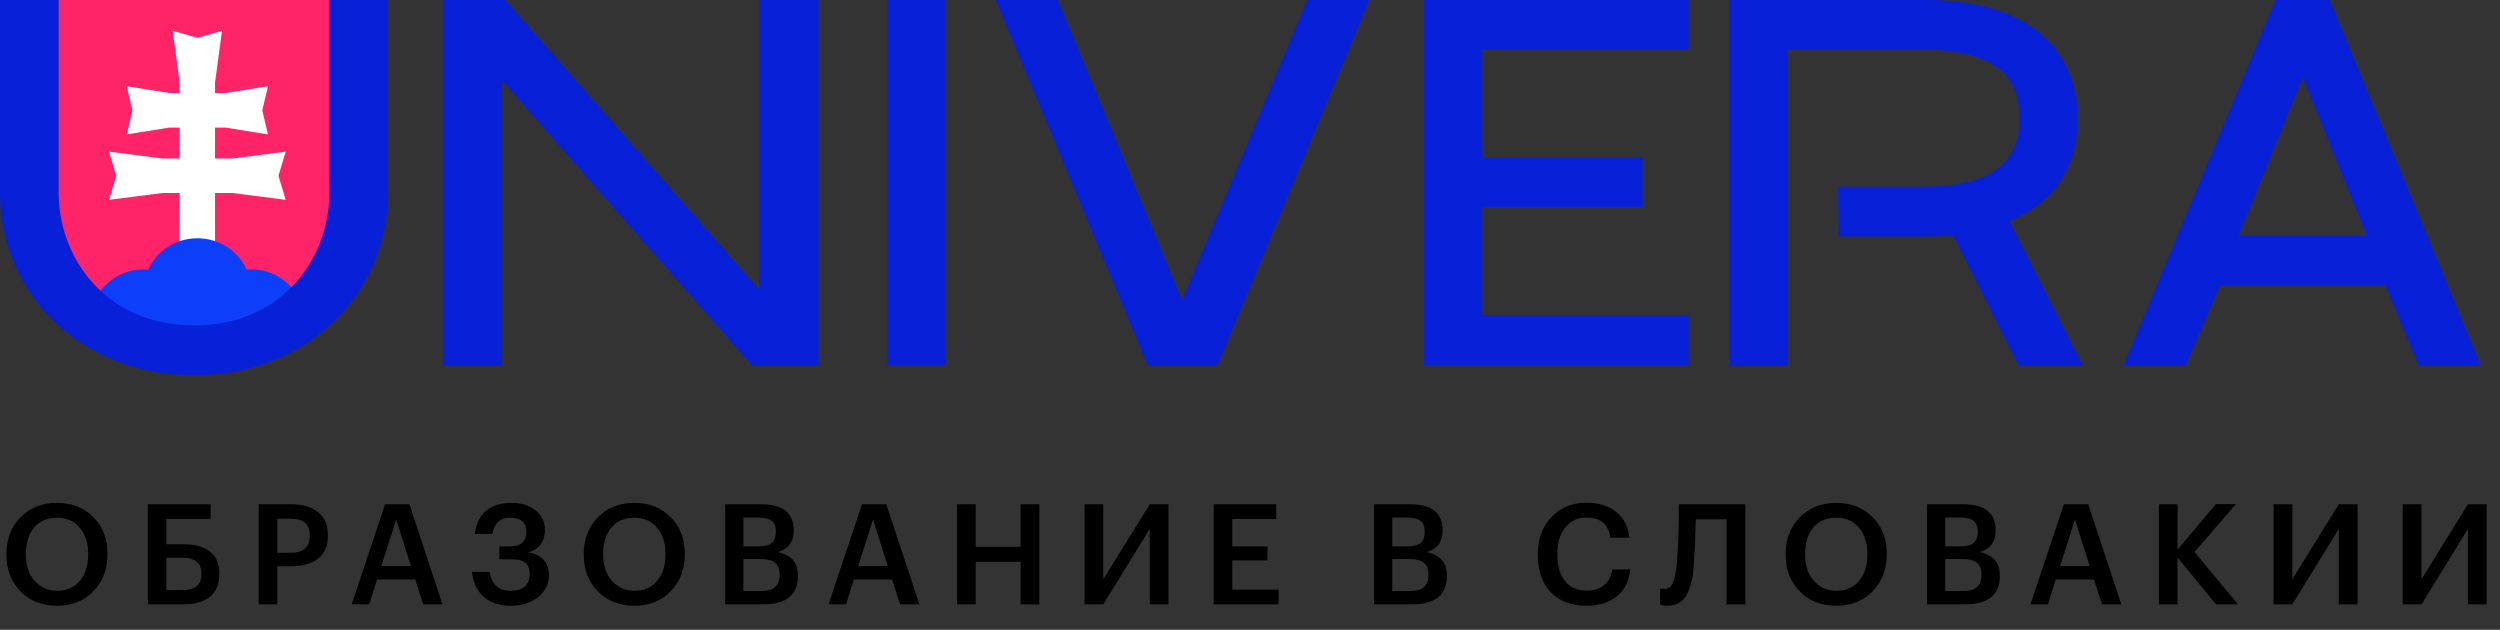
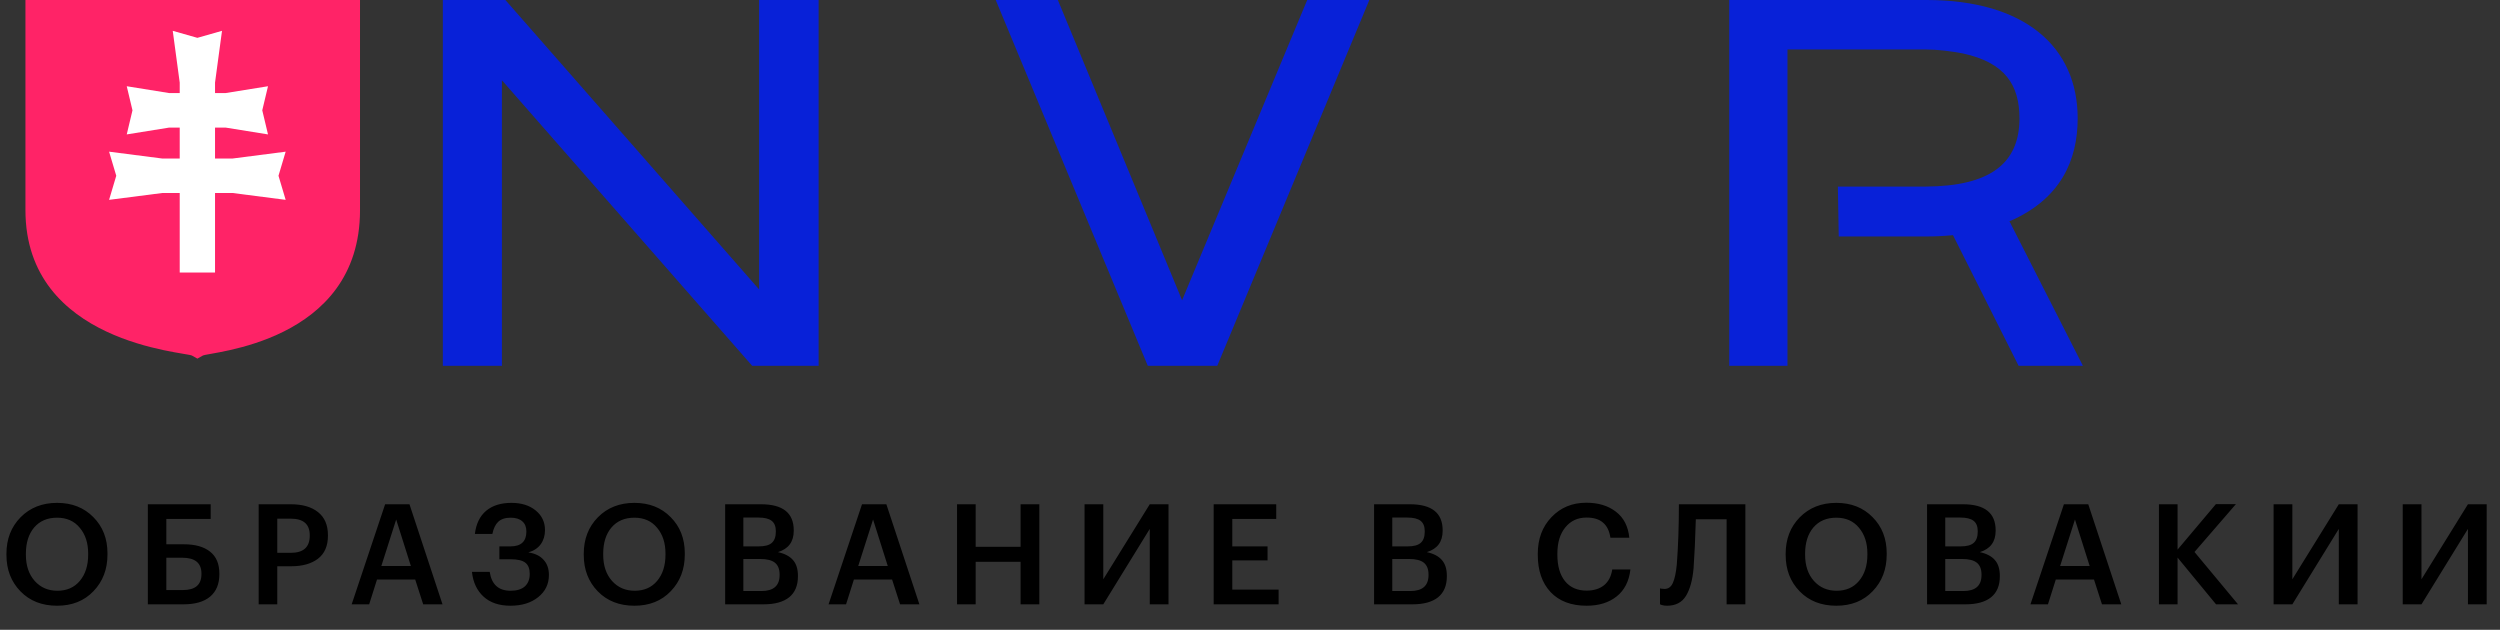
<svg xmlns="http://www.w3.org/2000/svg" width="393" height="99" viewBox="0 0 393 99" fill="none">
  <rect x="0" y="0" width="393" height="99" fill="#333333" stroke="none" />
  <path d="M69.613 57.499H78.901V12.618L118.237 57.499H128.686V0H119.33V45.495L79.447 0H69.613V57.499Z" fill="#0821D8" />
-   <path d="M139.506 57.499H148.658V0H139.506V57.499Z" fill="#0821D8" />
  <path d="M180.429 57.499H191.356L215.259 0H205.493L185.824 47.2L166.293 0H156.527L180.429 57.499Z" fill="#0821D8" />
-   <path d="M223.872 57.431H265.462V49.519H233.023V32.535H258.223V24.759H233.023V7.776H265.462V0H223.872V57.431Z" fill="#0821D8" />
  <path d="M271.839 57.499H280.991V7.776H302.708C304.62 7.776 306.669 8.049 308.513 8.39C315.205 9.822 317.459 13.369 317.459 18.621C317.459 25.851 312.61 29.261 302.776 29.329H288.913L289.049 37.173H302.844C304.21 37.173 305.644 37.105 307.01 36.969L317.322 57.499H327.43L315.888 34.786C323.947 31.308 326.61 25.169 326.61 18.621C326.61 7.298 318.21 0 302.844 0H271.839V57.499Z" fill="#0821D8" />
-   <path d="M333.795 57.499H343.561L348.956 44.881H374.976L380.234 57.499H390L366.234 0H357.697L333.795 57.499ZM351.893 37.037L362 12.141L372.039 37.037H351.893Z" fill="#0821D8" />
  <path d="M30.182 55.9C29.173 55.327 4 53.996 4 33.035V0H56.594V33.035C56.594 53.996 32.882 55.327 31.873 55.9L31.027 56.377L30.182 55.9Z" fill="#FF2367" />
  <path d="M44.906 23.843L36.579 24.916H33.803V20.057H35.468L42.13 21.129L41.228 17.343L42.13 13.556L35.468 14.628H33.803V12.987L34.9 4.845L31.027 5.948L27.155 4.845L28.252 12.987V14.628H26.586L19.924 13.556L20.826 17.343L19.924 21.129L26.586 20.057H28.252V24.916H25.476L17.148 23.843L18.276 27.629L17.148 31.416L25.476 30.343H28.252V42.841H33.803V30.343H36.579L44.906 31.416L43.779 27.629L44.906 23.843Z" fill="white" />
-   <path d="M31.027 37.457C27.547 37.457 24.561 39.498 23.277 42.408C23.05 42.39 22.833 42.342 22.602 42.342C18.116 42.342 14.484 45.74 14.227 50.013C23.277 51.5 29.598 52.586 30.192 52.916L31.027 53.377L31.863 52.916C32.457 52.586 36.5 52 47.828 50.013C47.571 45.74 43.938 42.342 39.452 42.342C39.221 42.342 39.005 42.39 38.778 42.408C37.494 39.498 34.508 37.457 31.027 37.457Z" fill="#0D3FFB" />
-   <path d="M30.527 59C43.776 59 53.473 51.975 57.912 43.176C60.029 39.083 60.986 34.718 60.986 30.353V0H51.766V30.353C51.766 40.311 44.595 51.156 30.527 51.156C16.459 51.156 9.22 40.311 9.22 30.353V0H0V30.353C0 34.718 0.956 39.083 3.073 43.176C7.512 51.975 17.21 59 30.527 59Z" fill="#0821D8" />
  <path d="M9.02 92.866C10.501 92.866 11.675 92.353 12.54 91.326C13.42 90.285 13.86 88.906 13.86 87.19V87.014C13.86 85.357 13.42 84.007 12.54 82.966C11.675 81.91 10.487 81.382 8.976 81.382C7.451 81.382 6.248 81.895 5.368 82.922C4.503 83.949 4.07 85.32 4.07 87.036V87.212C4.07 88.913 4.532 90.285 5.456 91.326C6.38 92.353 7.568 92.866 9.02 92.866ZM8.976 95.22C6.6 95.22 4.679 94.465 3.212 92.954C1.745 91.443 1.012 89.537 1.012 87.234V87.058C1.012 84.741 1.753 82.827 3.234 81.316C4.73 79.805 6.644 79.05 8.976 79.05C11.308 79.05 13.207 79.798 14.674 81.294C16.155 82.775 16.896 84.675 16.896 86.992V87.168C16.896 89.485 16.163 91.407 14.696 92.932C13.244 94.457 11.337 95.22 8.976 95.22ZM34.484 90.27C34.484 91.795 34 92.969 33.032 93.79C32.064 94.597 30.671 95 28.852 95H23.242V79.27H33.12V81.58H26.146V85.562H28.918C30.693 85.562 32.064 85.951 33.032 86.728C34 87.491 34.484 88.642 34.484 90.182V90.27ZM28.764 92.756C30.7 92.756 31.668 91.92 31.668 90.248V90.16C31.668 88.503 30.663 87.674 28.654 87.674H26.146V92.756H28.764ZM40.662 79.27H45.722C47.541 79.27 48.964 79.681 49.99 80.502C51.032 81.323 51.552 82.533 51.552 84.132V84.22C51.552 85.819 51.032 87.021 49.99 87.828C48.949 88.62 47.548 89.016 45.788 89.016H43.588V95H40.662V79.27ZM45.722 86.904C47.702 86.904 48.692 86.009 48.692 84.22V84.132C48.692 82.401 47.702 81.536 45.722 81.536H43.588V86.904H45.722ZM60.541 79.27H64.369L69.561 95H66.525L65.271 91.106H59.265L58.033 95H55.283L60.541 79.27ZM59.947 88.972H64.589L62.279 81.668L59.947 88.972ZM80.239 95.22C78.464 95.22 77.056 94.743 76.015 93.79C74.974 92.837 74.365 91.539 74.189 89.896H76.983C77.276 91.876 78.369 92.866 80.261 92.866C81.243 92.866 81.992 92.639 82.505 92.184C83.018 91.715 83.275 91.062 83.275 90.226C83.275 89.405 83.047 88.818 82.593 88.466C82.138 88.099 81.368 87.916 80.283 87.916H78.501V85.892H80.239C81.911 85.892 82.747 85.115 82.747 83.56C82.747 82.856 82.534 82.321 82.109 81.954C81.683 81.573 81.075 81.382 80.283 81.382C79.432 81.382 78.779 81.595 78.325 82.02C77.885 82.431 77.577 83.069 77.401 83.934H74.651C74.841 82.35 75.428 81.14 76.411 80.304C77.408 79.468 78.736 79.05 80.393 79.05C81.962 79.05 83.231 79.446 84.199 80.238C85.181 81.03 85.673 82.064 85.673 83.34C85.673 84.191 85.453 84.924 85.013 85.54C84.573 86.156 83.92 86.589 83.055 86.838C84.111 86.999 84.91 87.388 85.453 88.004C86.01 88.605 86.289 89.397 86.289 90.38C86.289 91.817 85.724 92.983 84.595 93.878C83.48 94.773 82.028 95.22 80.239 95.22ZM99.774 92.866C101.256 92.866 102.429 92.353 103.294 91.326C104.174 90.285 104.614 88.906 104.614 87.19V87.014C104.614 85.357 104.174 84.007 103.294 82.966C102.429 81.91 101.241 81.382 99.73 81.382C98.205 81.382 97.002 81.895 96.122 82.922C95.257 83.949 94.824 85.32 94.824 87.036V87.212C94.824 88.913 95.286 90.285 96.21 91.326C97.134 92.353 98.322 92.866 99.774 92.866ZM99.73 95.22C97.354 95.22 95.433 94.465 93.966 92.954C92.5 91.443 91.766 89.537 91.766 87.234V87.058C91.766 84.741 92.507 82.827 93.988 81.316C95.484 79.805 97.398 79.05 99.73 79.05C102.062 79.05 103.962 79.798 105.428 81.294C106.91 82.775 107.65 84.675 107.65 86.992V87.168C107.65 89.485 106.917 91.407 105.45 92.932C103.998 94.457 102.092 95.22 99.73 95.22ZM113.996 79.27H119.628C123.06 79.27 124.776 80.634 124.776 83.362V83.45C124.776 85.166 123.948 86.281 122.29 86.794C123.361 87.029 124.153 87.447 124.666 88.048C125.18 88.635 125.436 89.456 125.436 90.512V90.6C125.436 92.052 124.974 93.152 124.05 93.9C123.126 94.633 121.792 95 120.046 95H113.996V79.27ZM119.694 92.91C121.601 92.91 122.554 92.074 122.554 90.402V90.314C122.554 89.478 122.312 88.862 121.828 88.466C121.344 88.07 120.567 87.872 119.496 87.872H116.856V92.91H119.694ZM119.276 85.892C120.23 85.892 120.912 85.709 121.322 85.342C121.748 84.975 121.96 84.389 121.96 83.582V83.494C121.96 82.746 121.74 82.203 121.3 81.866C120.86 81.529 120.171 81.36 119.232 81.36H116.856V85.892H119.276ZM135.508 79.27H139.336L144.528 95H141.492L140.238 91.106H134.232L133 95H130.25L135.508 79.27ZM134.914 88.972H139.556L137.246 81.668L134.914 88.972ZM150.448 79.27H153.374V85.958H160.436V79.27H163.384V95H160.436V88.312H153.374V95H150.448V79.27ZM170.49 95V79.27H173.438V91.062L180.742 79.27H183.69V95H180.742V83.142L173.438 95H170.49ZM190.789 79.27H200.623V81.58H193.715V85.892H199.259V88.092H193.715V92.69H200.997V95H190.789V79.27ZM216.005 79.27H221.637C225.069 79.27 226.785 80.634 226.785 83.362V83.45C226.785 85.166 225.956 86.281 224.299 86.794C225.37 87.029 226.162 87.447 226.675 88.048C227.188 88.635 227.445 89.456 227.445 90.512V90.6C227.445 92.052 226.983 93.152 226.059 93.9C225.135 94.633 223.8 95 222.055 95H216.005V79.27ZM221.703 92.91C223.61 92.91 224.563 92.074 224.563 90.402V90.314C224.563 89.478 224.321 88.862 223.837 88.466C223.353 88.07 222.576 87.872 221.505 87.872H218.865V92.91H221.703ZM221.285 85.892C222.238 85.892 222.92 85.709 223.331 85.342C223.756 84.975 223.969 84.389 223.969 83.582V83.494C223.969 82.746 223.749 82.203 223.309 81.866C222.869 81.529 222.18 81.36 221.241 81.36H218.865V85.892H221.285ZM249.417 95.22C246.983 95.22 245.091 94.501 243.741 93.064C242.407 91.627 241.739 89.683 241.739 87.234V87.058C241.739 84.711 242.458 82.79 243.895 81.294C245.333 79.783 247.159 79.028 249.373 79.028C251.251 79.028 252.798 79.497 254.015 80.436C255.247 81.375 255.951 82.739 256.127 84.528H253.157C252.996 83.457 252.607 82.665 251.991 82.152C251.39 81.624 250.525 81.36 249.395 81.36C248.017 81.36 246.909 81.873 246.073 82.9C245.237 83.912 244.819 85.291 244.819 87.036V87.212C244.819 88.987 245.223 90.373 246.029 91.37C246.836 92.353 247.965 92.844 249.417 92.844C250.532 92.844 251.441 92.565 252.145 92.008C252.849 91.436 253.282 90.607 253.443 89.522H256.303C256.083 91.385 255.357 92.8 254.125 93.768C252.908 94.736 251.339 95.22 249.417 95.22ZM266.232 89.302C266.071 91.165 265.675 92.617 265.044 93.658C264.414 94.699 263.416 95.22 262.052 95.22C261.73 95.22 261.458 95.183 261.238 95.11C261.121 95.081 261.026 95.044 260.952 95V92.492L261.128 92.536C261.334 92.565 261.51 92.58 261.656 92.58C262.243 92.58 262.676 92.279 262.954 91.678C263.248 91.062 263.46 90.087 263.592 88.752C263.812 85.877 263.922 82.717 263.922 79.27H274.372V95H271.424V81.624H266.584C266.496 84.719 266.379 87.278 266.232 89.302ZM288.713 92.866C290.194 92.866 291.368 92.353 292.233 91.326C293.113 90.285 293.553 88.906 293.553 87.19V87.014C293.553 85.357 293.113 84.007 292.233 82.966C291.368 81.91 290.18 81.382 288.669 81.382C287.144 81.382 285.941 81.895 285.061 82.922C284.196 83.949 283.763 85.32 283.763 87.036V87.212C283.763 88.913 284.225 90.285 285.149 91.326C286.073 92.353 287.261 92.866 288.713 92.866ZM288.669 95.22C286.293 95.22 284.372 94.465 282.905 92.954C281.438 91.443 280.705 89.537 280.705 87.234V87.058C280.705 84.741 281.446 82.827 282.927 81.316C284.423 79.805 286.337 79.05 288.669 79.05C291.001 79.05 292.9 79.798 294.367 81.294C295.848 82.775 296.589 84.675 296.589 86.992V87.168C296.589 89.485 295.856 91.407 294.389 92.932C292.937 94.457 291.03 95.22 288.669 95.22ZM302.935 79.27H308.567C311.999 79.27 313.715 80.634 313.715 83.362V83.45C313.715 85.166 312.886 86.281 311.229 86.794C312.3 87.029 313.092 87.447 313.605 88.048C314.118 88.635 314.375 89.456 314.375 90.512V90.6C314.375 92.052 313.913 93.152 312.989 93.9C312.065 94.633 310.73 95 308.985 95H302.935V79.27ZM308.633 92.91C310.54 92.91 311.493 92.074 311.493 90.402V90.314C311.493 89.478 311.251 88.862 310.767 88.466C310.283 88.07 309.506 87.872 308.435 87.872H305.795V92.91H308.633ZM308.215 85.892C309.168 85.892 309.85 85.709 310.261 85.342C310.686 84.975 310.899 84.389 310.899 83.582V83.494C310.899 82.746 310.679 82.203 310.239 81.866C309.799 81.529 309.11 81.36 308.171 81.36H305.795V85.892H308.215ZM324.446 79.27H328.274L333.466 95H330.43L329.176 91.106H323.17L321.938 95H319.188L324.446 79.27ZM323.852 88.972H328.494L326.184 81.668L323.852 88.972ZM339.387 79.27H342.313V86.398L348.341 79.248H351.487L344.975 86.772L351.817 95H348.363L342.313 87.652V95H339.387V79.27ZM357.409 95V79.27H360.357V91.062L367.661 79.27H370.609V95H367.661V83.142L360.357 95H357.409ZM377.708 95V79.27H380.656V91.062L387.96 79.27H390.908V95H387.96V83.142L380.656 95H377.708Z" fill="black" />
</svg>